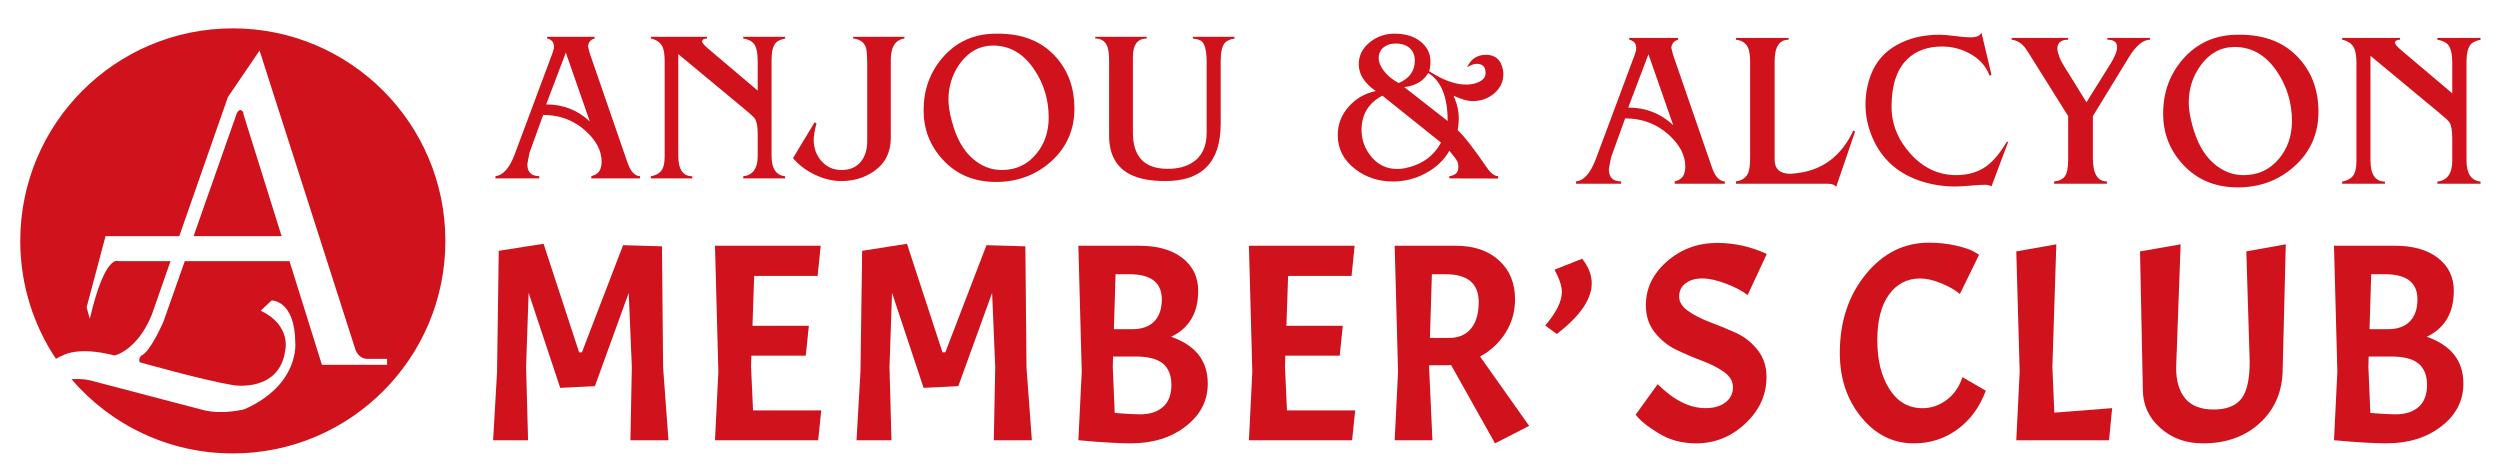
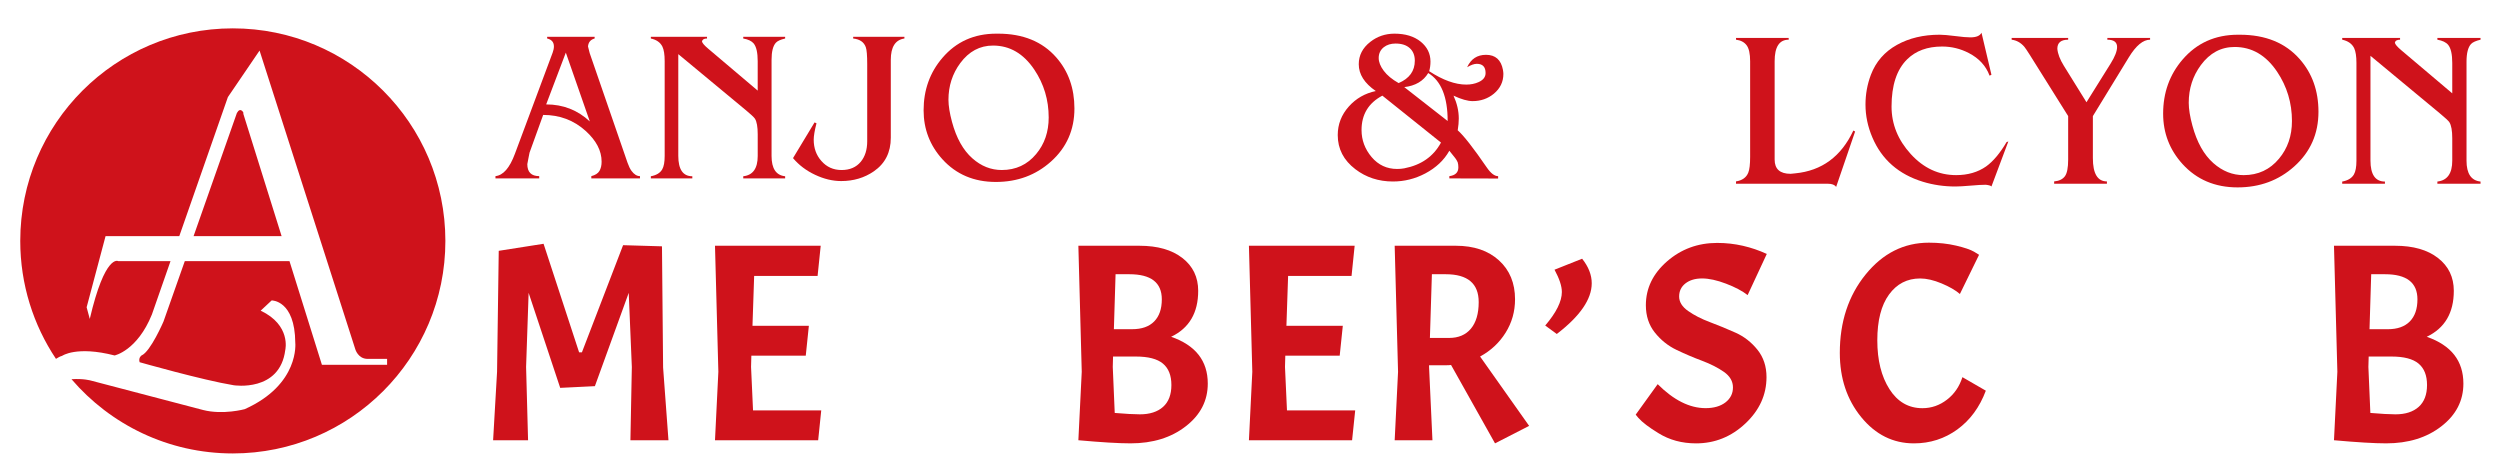
<svg xmlns="http://www.w3.org/2000/svg" version="1.1" id="レイヤー_1" x="0px" y="0px" width="300px" height="56px" viewBox="0 7.689 300 56" enable-background="new 0 7.689 300 56" xml:space="preserve">
  <g>
    <path fill="#CF121B" d="M65.18,21.48l-1.635,4.526c-0.017,0.045-0.059,0.254-0.126,0.633c-0.034,0.171-0.08,0.42-0.141,0.746   c0,0.959,0.477,1.44,1.428,1.44v0.27h-5.25v-0.27c0.927-0.096,1.703-0.982,2.328-2.665l4.53-12.142   c0.103-0.274,0.155-0.527,0.155-0.759c0-0.505-0.271-0.824-0.811-0.95v-0.207h5.698v0.207c-0.48,0.125-0.746,0.444-0.797,0.95   l0.206,0.811l4.539,13.147c0.147,0.419,0.307,0.747,0.478,0.979c0.308,0.419,0.647,0.629,1.016,0.629v0.27h-5.839v-0.27   c0.47-0.12,0.795-0.324,0.971-0.617c0.175-0.292,0.264-0.665,0.264-1.119c0-1.307-0.64-2.538-1.919-3.693   C68.861,22.118,67.162,21.48,65.18,21.48z M65.54,20.218c2.03,0,3.776,0.68,5.238,2.044l-2.879-8.259L65.54,20.218z" />
    <path fill="#CF121B" d="M90.924,18.562v-3.538c0-1.013-0.159-1.716-0.475-2.111c-0.25-0.302-0.669-0.502-1.26-0.603v-0.207h5.028   v0.207c-0.547,0.125-0.917,0.295-1.104,0.498c-0.352,0.378-0.526,1.065-0.526,2.061v11.539c0,1.51,0.542,2.32,1.631,2.432v0.256   h-5.028v-0.256c1.157-0.127,1.736-0.938,1.736-2.432v-2.61c0-0.893-0.111-1.516-0.333-1.866c-0.104-0.165-0.48-0.515-1.131-1.056   l-8.067-6.691v12.197c0,1.637,0.56,2.458,1.684,2.458v0.256h-4.978v-0.256c0.661-0.121,1.115-0.394,1.364-0.825   c0.198-0.343,0.296-0.876,0.296-1.607V15.024c0-0.781-0.09-1.361-0.271-1.738c-0.249-0.506-0.712-0.83-1.389-0.976v-0.208h6.74   v0.207c-0.351,0-0.552,0.114-0.606,0.345c0.027,0.188,0.28,0.484,0.76,0.887L90.924,18.562z" />
    <path fill="#CF121B" d="M97.978,22.484c-0.222,0.865-0.333,1.523-0.333,1.968c0,1.005,0.304,1.854,0.914,2.546   c0.634,0.731,1.444,1.094,2.43,1.094c0.988,0,1.755-0.331,2.303-0.99c0.515-0.625,0.773-1.446,0.773-2.457v-9.25   c0-1.045-0.055-1.722-0.167-2.035c-0.215-0.616-0.722-0.966-1.518-1.051v-0.207h6.149v0.207c-1.09,0.161-1.634,1.013-1.634,2.559   v9.352c0,1.75-0.679,3.093-2.034,4.027c-1.132,0.779-2.439,1.169-3.923,1.169c-1.021,0-2.061-0.248-3.122-0.748   c-1.059-0.495-1.943-1.163-2.655-2.005l2.586-4.285L97.978,22.484z" />
    <path fill="#CF121B" d="M119.772,11.728c2.985,0,5.31,0.951,6.974,2.845c1.457,1.656,2.185,3.7,2.185,6.135   c0,2.564-0.938,4.688-2.817,6.37c-1.819,1.627-4.021,2.445-6.612,2.445c-2.625,0-4.759-0.907-6.406-2.715   c-1.51-1.665-2.263-3.625-2.263-5.881c0-2.444,0.753-4.545,2.263-6.303c1.654-1.931,3.808-2.896,6.457-2.896H119.772z    M114.24,22.316c0.524,1.939,1.338,3.398,2.444,4.373c1.057,0.936,2.23,1.402,3.526,1.402c1.688,0,3.065-0.639,4.128-1.917   c1.004-1.198,1.505-2.661,1.505-4.386c0-2.107-0.573-4.021-1.722-5.738c-1.295-1.93-2.947-2.893-4.954-2.893   c-1.587,0-2.898,0.704-3.937,2.107c-0.943,1.278-1.415,2.747-1.415,4.402C113.817,20.386,113.958,21.27,114.24,22.316z" />
-     <path fill="#CF121B" d="M131.433,12.103h6.174v0.207c-1.105,0-1.659,0.746-1.659,2.238V23.6c0,2.902,1.392,4.351,4.18,4.351   c1.159,0,2.127-0.241,2.907-0.721c1.176-0.722,1.763-1.933,1.763-3.63v-8.42c0-1.262-0.174-2.085-0.526-2.472   c-0.181-0.198-0.559-0.331-1.134-0.397v-0.208h5.006v0.207c-0.577,0.101-0.97,0.285-1.186,0.552   c-0.316,0.395-0.475,1.113-0.475,2.162v7.512c0,4.586-2.212,6.881-6.638,6.881c-1.767,0-3.172-0.263-4.219-0.797   c-1.69-0.858-2.534-2.414-2.534-4.671V14.97c0-0.762-0.07-1.325-0.206-1.684c-0.249-0.652-0.734-0.976-1.453-0.976L131.433,12.103   L131.433,12.103z" />
  </g>
  <g>
-     <path fill="#CF121B" d="M195.016,21.896l-1.683,4.664c-0.017,0.045-0.061,0.261-0.129,0.648c-0.036,0.175-0.086,0.434-0.146,0.77   c0,0.989,0.49,1.481,1.471,1.481v0.28h-5.405v-0.28c0.953-0.096,1.753-1.012,2.396-2.741l4.662-12.505   c0.107-0.283,0.161-0.543,0.161-0.781c0-0.521-0.275-0.845-0.835-0.979V12.24h5.869v0.213c-0.496,0.134-0.77,0.458-0.822,0.979   l0.212,0.835l4.676,13.538c0.15,0.433,0.313,0.766,0.489,1.004c0.318,0.433,0.667,0.649,1.046,0.649v0.28h-6.014v-0.28   c0.487-0.121,0.82-0.333,1-0.636c0.182-0.299,0.271-0.684,0.271-1.15c0-1.342-0.658-2.61-1.975-3.802   C198.805,22.553,197.058,21.896,195.016,21.896z M195.388,20.596c2.088,0,3.886,0.704,5.394,2.104l-2.967-8.503L195.388,20.596z" />
    <path fill="#CF121B" d="M222.613,23.473l-2.278,6.649c-0.167-0.258-0.496-0.384-0.979-0.384H208.32v-0.28   c0.741-0.115,1.231-0.461,1.471-1.046c0.15-0.363,0.225-0.998,0.225-1.908v-11.47c0-0.9-0.141-1.539-0.422-1.914   c-0.282-0.375-0.707-0.598-1.273-0.668V12.24h6.32v0.213c-1.124,0-1.684,0.861-1.684,2.582v11.802c0,1.141,0.64,1.709,1.921,1.709   l0.544-0.055c3.196-0.308,5.522-2.021,6.981-5.139L222.613,23.473z" />
    <path fill="#CF121B" d="M238.974,30.068c-0.055-0.089-0.277-0.159-0.675-0.208c-0.408,0-1.016,0.033-1.822,0.104   c-0.81,0.07-1.416,0.105-1.822,0.105c-1.369,0-2.671-0.19-3.908-0.568c-2.915-0.893-4.936-2.667-6.065-5.324   c-0.549-1.292-0.823-2.6-0.823-3.936c0-1.247,0.218-2.438,0.648-3.576c0.593-1.563,1.636-2.759,3.126-3.589   c1.458-0.813,3.166-1.22,5.127-1.22c0.416,0,1.03,0.055,1.846,0.158c0.818,0.108,1.43,0.16,1.838,0.16   c0.706,0,1.152-0.185,1.337-0.557l1.193,5.047l-0.226,0.104c-0.432-1.173-1.264-2.078-2.491-2.714   c-1.006-0.521-2.074-0.781-3.204-0.781c-1.76,0-3.159,0.512-4.199,1.538c-1.246,1.228-1.868,3.116-1.868,5.667   c0,2.111,0.767,4.008,2.304,5.696c1.536,1.689,3.352,2.53,5.445,2.53c1.41,0,2.613-0.35,3.604-1.046   c0.846-0.61,1.663-1.583,2.448-2.914l0.214-0.08L238.974,30.068z" />
    <path fill="#CF121B" d="M250.377,19.958l2.907-4.657c0.511-0.82,0.766-1.478,0.766-1.974c0-0.581-0.389-0.874-1.167-0.874V12.24   h5.127v0.213c-0.84,0-1.69,0.705-2.555,2.121l-4.31,7.046v5.046c0,1.862,0.563,2.794,1.685,2.794v0.28h-6.333v-0.28   c0.585-0.052,1.011-0.255,1.28-0.608c0.27-0.352,0.402-1.023,0.402-2.015V21.62l-4.607-7.352c-0.329-0.521-0.554-0.852-0.677-0.994   c-0.426-0.478-0.923-0.751-1.498-0.82V12.24h6.782v0.213c-0.865,0-1.298,0.362-1.298,1.087c0.054,0.611,0.313,1.291,0.78,2.041   L250.377,19.958z" />
    <path fill="#CF121B" d="M268.784,11.856c3.072,0,5.464,0.975,7.181,2.927c1.5,1.704,2.251,3.811,2.251,6.318   c0,2.642-0.968,4.825-2.901,6.557c-1.871,1.68-4.142,2.518-6.81,2.518c-2.701,0-4.901-0.935-6.597-2.797   c-1.554-1.713-2.331-3.729-2.331-6.052c0-2.519,0.777-4.682,2.331-6.491c1.707-1.986,3.921-2.98,6.651-2.98L268.784,11.856   L268.784,11.856z M263.088,22.758c0.537,1.997,1.377,3.497,2.515,4.504c1.087,0.963,2.296,1.443,3.63,1.443   c1.739,0,3.156-0.658,4.249-1.975c1.036-1.236,1.553-2.742,1.553-4.518c0-2.17-0.595-4.141-1.776-5.908   c-1.333-1.987-3.032-2.979-5.1-2.979c-1.635,0-2.984,0.724-4.053,2.171c-0.971,1.315-1.458,2.826-1.458,4.529   C262.65,20.771,262.795,21.681,263.088,22.758z" />
    <path fill="#CF121B" d="M294.271,18.89v-3.644c0-1.042-0.162-1.764-0.489-2.17c-0.256-0.311-0.689-0.518-1.297-0.623V12.24h5.179   v0.213c-0.564,0.134-0.946,0.306-1.139,0.515c-0.361,0.391-0.543,1.098-0.543,2.121v11.882c0,1.553,0.561,2.39,1.682,2.504v0.264   h-5.179v-0.264c1.191-0.133,1.786-0.971,1.786-2.504v-2.689c0-0.919-0.116-1.557-0.343-1.92c-0.108-0.168-0.494-0.531-1.168-1.087   l-8.304-6.888v12.56c0,1.684,0.578,2.53,1.736,2.53v0.264h-5.128v-0.264c0.679-0.125,1.148-0.407,1.403-0.848   c0.205-0.354,0.306-0.907,0.306-1.657V15.246c0-0.804-0.093-1.398-0.276-1.787c-0.26-0.521-0.734-0.857-1.432-1.007V12.24h6.943   v0.213c-0.363,0-0.572,0.118-0.625,0.356c0.027,0.194,0.286,0.499,0.782,0.917L294.271,18.89z" />
  </g>
  <g>
    <path fill="#CF121B" d="M165.096,18.613c-1.364-0.935-2.045-2.008-2.045-3.217c0-1.064,0.459-1.956,1.376-2.676   c0.84-0.661,1.81-0.992,2.907-0.992c1.304,0,2.351,0.319,3.14,0.954c0.788,0.637,1.183,1.434,1.183,2.394   c0,0.404-0.05,0.789-0.154,1.157c1.638,1.071,3.122,1.607,4.449,1.607c0.543,0,1.032-0.097,1.469-0.294   c0.565-0.249,0.849-0.613,0.849-1.093c0-0.738-0.352-1.106-1.055-1.106c-0.318,0-0.704,0.136-1.159,0.41   c0.454-0.994,1.21-1.49,2.266-1.49c1.131,0,1.81,0.604,2.033,1.811c0.032,0.192,0.051,0.35,0.051,0.478   c0,0.953-0.382,1.744-1.144,2.38c-0.723,0.592-1.57,0.887-2.548,0.887c-0.591,0-1.355-0.218-2.291-0.654   c0.419,0.924,0.631,1.837,0.631,2.739c0,0.419-0.042,0.891-0.127,1.416c0.719,0.635,1.886,2.125,3.498,4.475   c0.474,0.687,0.922,1.03,1.351,1.03v0.283l-5.854-0.014v-0.27c0.722-0.096,1.082-0.446,1.082-1.056   c0-0.223-0.025-0.423-0.077-0.604c-0.088-0.197-0.185-0.365-0.295-0.502l-0.71-0.887c-0.633,1.132-1.599,2.041-2.894,2.727   c-1.226,0.643-2.516,0.963-3.872,0.963c-1.724,0-3.23-0.493-4.516-1.478c-1.405-1.071-2.11-2.435-2.11-4.091   c0-1.294,0.446-2.442,1.336-3.437C162.725,19.502,163.802,18.886,165.096,18.613z M165.883,19.167   c-1.665,0.883-2.498,2.259-2.498,4.128c0,1.208,0.405,2.289,1.208,3.243c0.807,0.951,1.829,1.427,3.064,1.427   c0.308,0,0.597-0.026,0.861-0.077c2.033-0.394,3.5-1.424,4.399-3.089L165.883,19.167z M167.836,17.66   c1.298-0.557,1.942-1.453,1.942-2.689c0-0.633-0.201-1.135-0.604-1.502c-0.402-0.37-0.973-0.554-1.711-0.554   c-0.559,0-1.025,0.146-1.402,0.435c-0.412,0.328-0.617,0.761-0.617,1.301c0,0.479,0.199,0.992,0.604,1.532   C166.452,16.722,167.046,17.213,167.836,17.66z M168.513,18.143l5.206,4.068c0-2.889-0.776-4.809-2.331-5.759   C170.802,17.424,169.846,17.986,168.513,18.143z" />
  </g>
  <g>
    <path fill="#CF121B" d="M69.492,49.968h0.338l4.94-12.857l4.667,0.137l0.135,14.544l0.644,8.729H75.65l0.17-8.794l-0.373-8.896   l-4.061,11.197l-4.162,0.205l-3.789-11.402l-0.304,8.896l0.237,8.794h-4.195l0.474-8.218l0.201-14.515l5.38-0.845L69.492,49.968z" />
    <path fill="#CF121B" d="M85.799,60.52l0.404-8.218L85.799,37.18h12.686l-0.373,3.618h-7.613l-0.201,5.988h6.766l-0.372,3.587   h-6.529l-0.035,1.353l0.237,5.21h8.185L98.18,60.52H85.799L85.799,60.52z" />
-     <path fill="#CF121B" d="M113.098,49.968h0.339l4.94-12.857l4.667,0.137l0.136,14.544l0.643,8.729h-4.567l0.171-8.794l-0.373-8.896   l-4.061,11.197l-4.161,0.205l-3.789-11.402l-0.304,8.896l0.238,8.794h-4.196l0.475-8.218l0.202-14.515l5.379-0.845L113.098,49.968z   " />
    <path fill="#CF121B" d="M136.746,37.18c2.166,0,3.879,0.488,5.142,1.471c1.262,0.979,1.895,2.294,1.895,3.939   c0,2.642-1.082,4.479-3.247,5.514c2.93,1.015,4.397,2.887,4.397,5.617c0,2.054-0.881,3.761-2.641,5.123   c-1.757,1.368-3.968,2.048-6.628,2.048c-1.399,0-3.486-0.124-6.26-0.374l0.405-8.217l-0.405-15.122L136.746,37.18L136.746,37.18z    M136.306,50.473h-2.741l-0.033,1.253l0.235,5.516c1.308,0.11,2.313,0.167,3.012,0.167c1.194,0,2.125-0.299,2.79-0.896   c0.665-0.596,0.998-1.471,0.998-2.622c0-1.15-0.339-2.005-1.016-2.571C138.876,50.756,137.793,50.473,136.306,50.473z    M135.525,40.596h-1.657l-0.202,6.596h2.198c1.151,0,2.031-0.31,2.639-0.931c0.61-0.62,0.915-1.502,0.915-2.653   C139.417,41.598,138.121,40.596,135.525,40.596z" />
    <path fill="#CF121B" d="M149.871,60.52l0.406-8.218l-0.406-15.122h12.687l-0.372,3.618h-7.613l-0.203,5.988h6.767l-0.373,3.587   h-6.528l-0.037,1.353l0.238,5.21h8.187l-0.373,3.584H149.871L149.871,60.52z" />
    <path fill="#CF121B" d="M173.416,51.521h-1.928v0.204l0.405,8.794h-4.532l0.405-8.218l-0.405-15.122h7.341   c2.165,0,3.889,0.585,5.176,1.758c1.287,1.173,1.927,2.729,1.927,4.67c0,1.465-0.379,2.8-1.134,4.008   c-0.754,1.207-1.775,2.157-3.061,2.857l5.886,8.322l-4.093,2.098l-5.276-9.405C173.968,51.513,173.731,51.521,173.416,51.521z    M173.484,40.596h-1.657l-0.238,7.646h2.303c1.127,0,1.999-0.372,2.62-1.114c0.62-0.748,0.932-1.808,0.932-3.185   C177.444,41.712,176.123,40.596,173.484,40.596z" />
    <path fill="#CF121B" d="M191.008,41.677c0,1.917-1.399,3.949-4.194,6.09l-1.388-1.015c1.329-1.558,1.997-2.897,1.997-4.025   c0-0.7-0.296-1.589-0.881-2.674l3.313-1.318C190.625,39.702,191.008,40.688,191.008,41.677z" />
    <path fill="#CF121B" d="M198.922,53.789c1.919,1.916,3.834,2.877,5.75,2.877c0.994,0,1.788-0.233,2.388-0.693   c0.596-0.465,0.895-1.063,0.895-1.793c0-0.735-0.36-1.354-1.081-1.863c-0.722-0.505-1.596-0.949-2.622-1.335   c-1.027-0.384-2.045-0.816-3.061-1.303c-1.016-0.482-1.885-1.179-2.606-2.079c-0.722-0.902-1.082-1.996-1.082-3.283   c0-2.028,0.845-3.782,2.536-5.26c1.693-1.475,3.699-2.218,6.022-2.218c1.061,0,2.086,0.115,3.079,0.342   c0.993,0.226,1.949,0.554,2.875,0.979l-2.299,4.939c-0.633-0.496-1.495-0.953-2.589-1.37c-1.094-0.416-2.051-0.627-2.876-0.627   c-0.824,0-1.486,0.198-1.996,0.593c-0.506,0.397-0.759,0.921-0.759,1.572c0,0.654,0.358,1.236,1.082,1.742   c0.721,0.507,1.593,0.954,2.62,1.338c1.027,0.385,2.053,0.81,3.079,1.269c1.026,0.461,1.898,1.146,2.622,2.048   c0.722,0.903,1.081,1.996,1.081,3.28c0,2.118-0.845,3.975-2.535,5.564c-1.693,1.59-3.667,2.385-5.921,2.385   c-1.692,0-3.19-0.407-4.5-1.218c-1.149-0.699-1.963-1.317-2.435-1.858l-0.305-0.371L198.922,53.789z" />
    <path fill="#CF121B" d="M229.675,60.893c-2.505,0-4.613-1.048-6.328-3.147c-1.713-2.099-2.569-4.665-2.569-7.711   c0-3.724,1.03-6.856,3.095-9.405c2.063-2.545,4.594-3.82,7.596-3.82c1.172,0,2.26,0.117,3.264,0.353   c1.004,0.237,1.719,0.479,2.148,0.729l0.607,0.372l-2.3,4.705c-0.519-0.452-1.252-0.874-2.199-1.271   c-0.947-0.395-1.804-0.593-2.569-0.593c-1.557,0-2.803,0.643-3.739,1.931c-0.935,1.283-1.403,3.119-1.403,5.495   c0,2.381,0.484,4.33,1.456,5.854c0.97,1.521,2.289,2.286,3.957,2.286c1.082,0,2.063-0.342,2.942-1.019   c0.88-0.674,1.498-1.577,1.859-2.704l2.808,1.623c-0.742,1.984-1.882,3.533-3.415,4.65   C233.35,60.333,231.616,60.893,229.675,60.893z" />
-     <path fill="#CF121B" d="M241.954,60.52l0.407-8.218l-0.407-14.445l4.804-0.849l-0.473,14.718l0.235,5.479l6.936-0.539l-0.372,3.853   h-11.13V60.52z" />
-     <path fill="#CF121B" d="M264.348,60.893c-2.029,0-3.738-0.619-5.123-1.858c-1.39-1.241-2.083-2.774-2.083-4.603l-0.339-16.574   l4.873-0.849l-0.54,14.817c0,1.58,0.363,2.808,1.101,3.688c0.731,0.881,1.865,1.318,3.397,1.318c1.535,0,2.64-0.429,3.316-1.283   c0.675-0.858,1.013-2.336,1.013-4.435l-0.403-13.259l4.734-0.849l-0.37,14.886c0,2.661-0.892,4.828-2.674,6.497   C269.468,60.059,267.169,60.893,264.348,60.893z" />
    <path fill="#CF121B" d="M287.42,37.18c2.163,0,3.878,0.488,5.141,1.471c1.263,0.979,1.896,2.294,1.896,3.939   c0,2.642-1.081,4.479-3.248,5.514c2.932,1.015,4.398,2.887,4.398,5.617c0,2.054-0.881,3.761-2.64,5.123   c-1.759,1.368-3.969,2.048-6.63,2.048c-1.398,0-3.484-0.124-6.259-0.374l0.406-8.217l-0.406-15.122L287.42,37.18L287.42,37.18z    M286.98,50.473h-2.739l-0.034,1.253l0.236,5.516c1.307,0.11,2.311,0.167,3.012,0.167c1.193,0,2.123-0.299,2.789-0.896   c0.665-0.596,1-1.471,1-2.622c0-1.15-0.341-2.005-1.016-2.571C289.552,50.756,288.467,50.473,286.98,50.473z M286.2,40.596h-1.656   l-0.202,6.598h2.195c1.152,0,2.032-0.311,2.642-0.933c0.609-0.618,0.914-1.501,0.914-2.652   C290.092,41.598,288.794,40.596,286.2,40.596z" />
  </g>
  <g>
    <path fill="#CF121B" d="M27.935,11.092c-14.088,0-25.504,11.42-25.504,25.508c0,5.231,1.579,10.099,4.285,14.151   c0.263-0.176,0.508-0.299,0.732-0.358c0,0,1.714-1.228,6.304-0.049c0,0,2.714-0.567,4.474-4.914l2.237-6.408h-6.277   c0,0-1.579-0.917-3.413,6.937l-0.378-1.396l2.27-8.535h8.847l5.833-16.687l3.801-5.584l11.498,35.868c0,0,0.324,1.075,1.372,1.126   h2.434v0.712h-7.822l-3.892-12.441H22.176l-2.558,7.254c0,0-1.553,3.608-2.631,4.068c0,0-0.401,0.248-0.233,0.81   c0,0,7.579,2.159,11.293,2.765c0,0,5.546,0.875,6.187-4.241c0,0,0.72-2.97-2.953-4.708l1.317-1.23c0,0,2.792-0.049,2.835,5.066   c0,0,0.558,5.015-6.069,7.983c0,0-2.593,0.712-4.986,0.102l-13.457-3.529c0,0-0.889-0.27-2.341-0.167   c4.678,5.451,11.613,8.907,19.357,8.907c14.088,0,25.508-11.416,25.508-25.501C53.443,22.513,42.023,11.092,27.935,11.092z" />
    <path fill="#CF121B" d="M29.2,21.188c0,0-0.357-0.697-0.776,0.068l-5.196,14.772h10.565l-4.589-14.665L29.2,21.188z" />
  </g>
</svg>